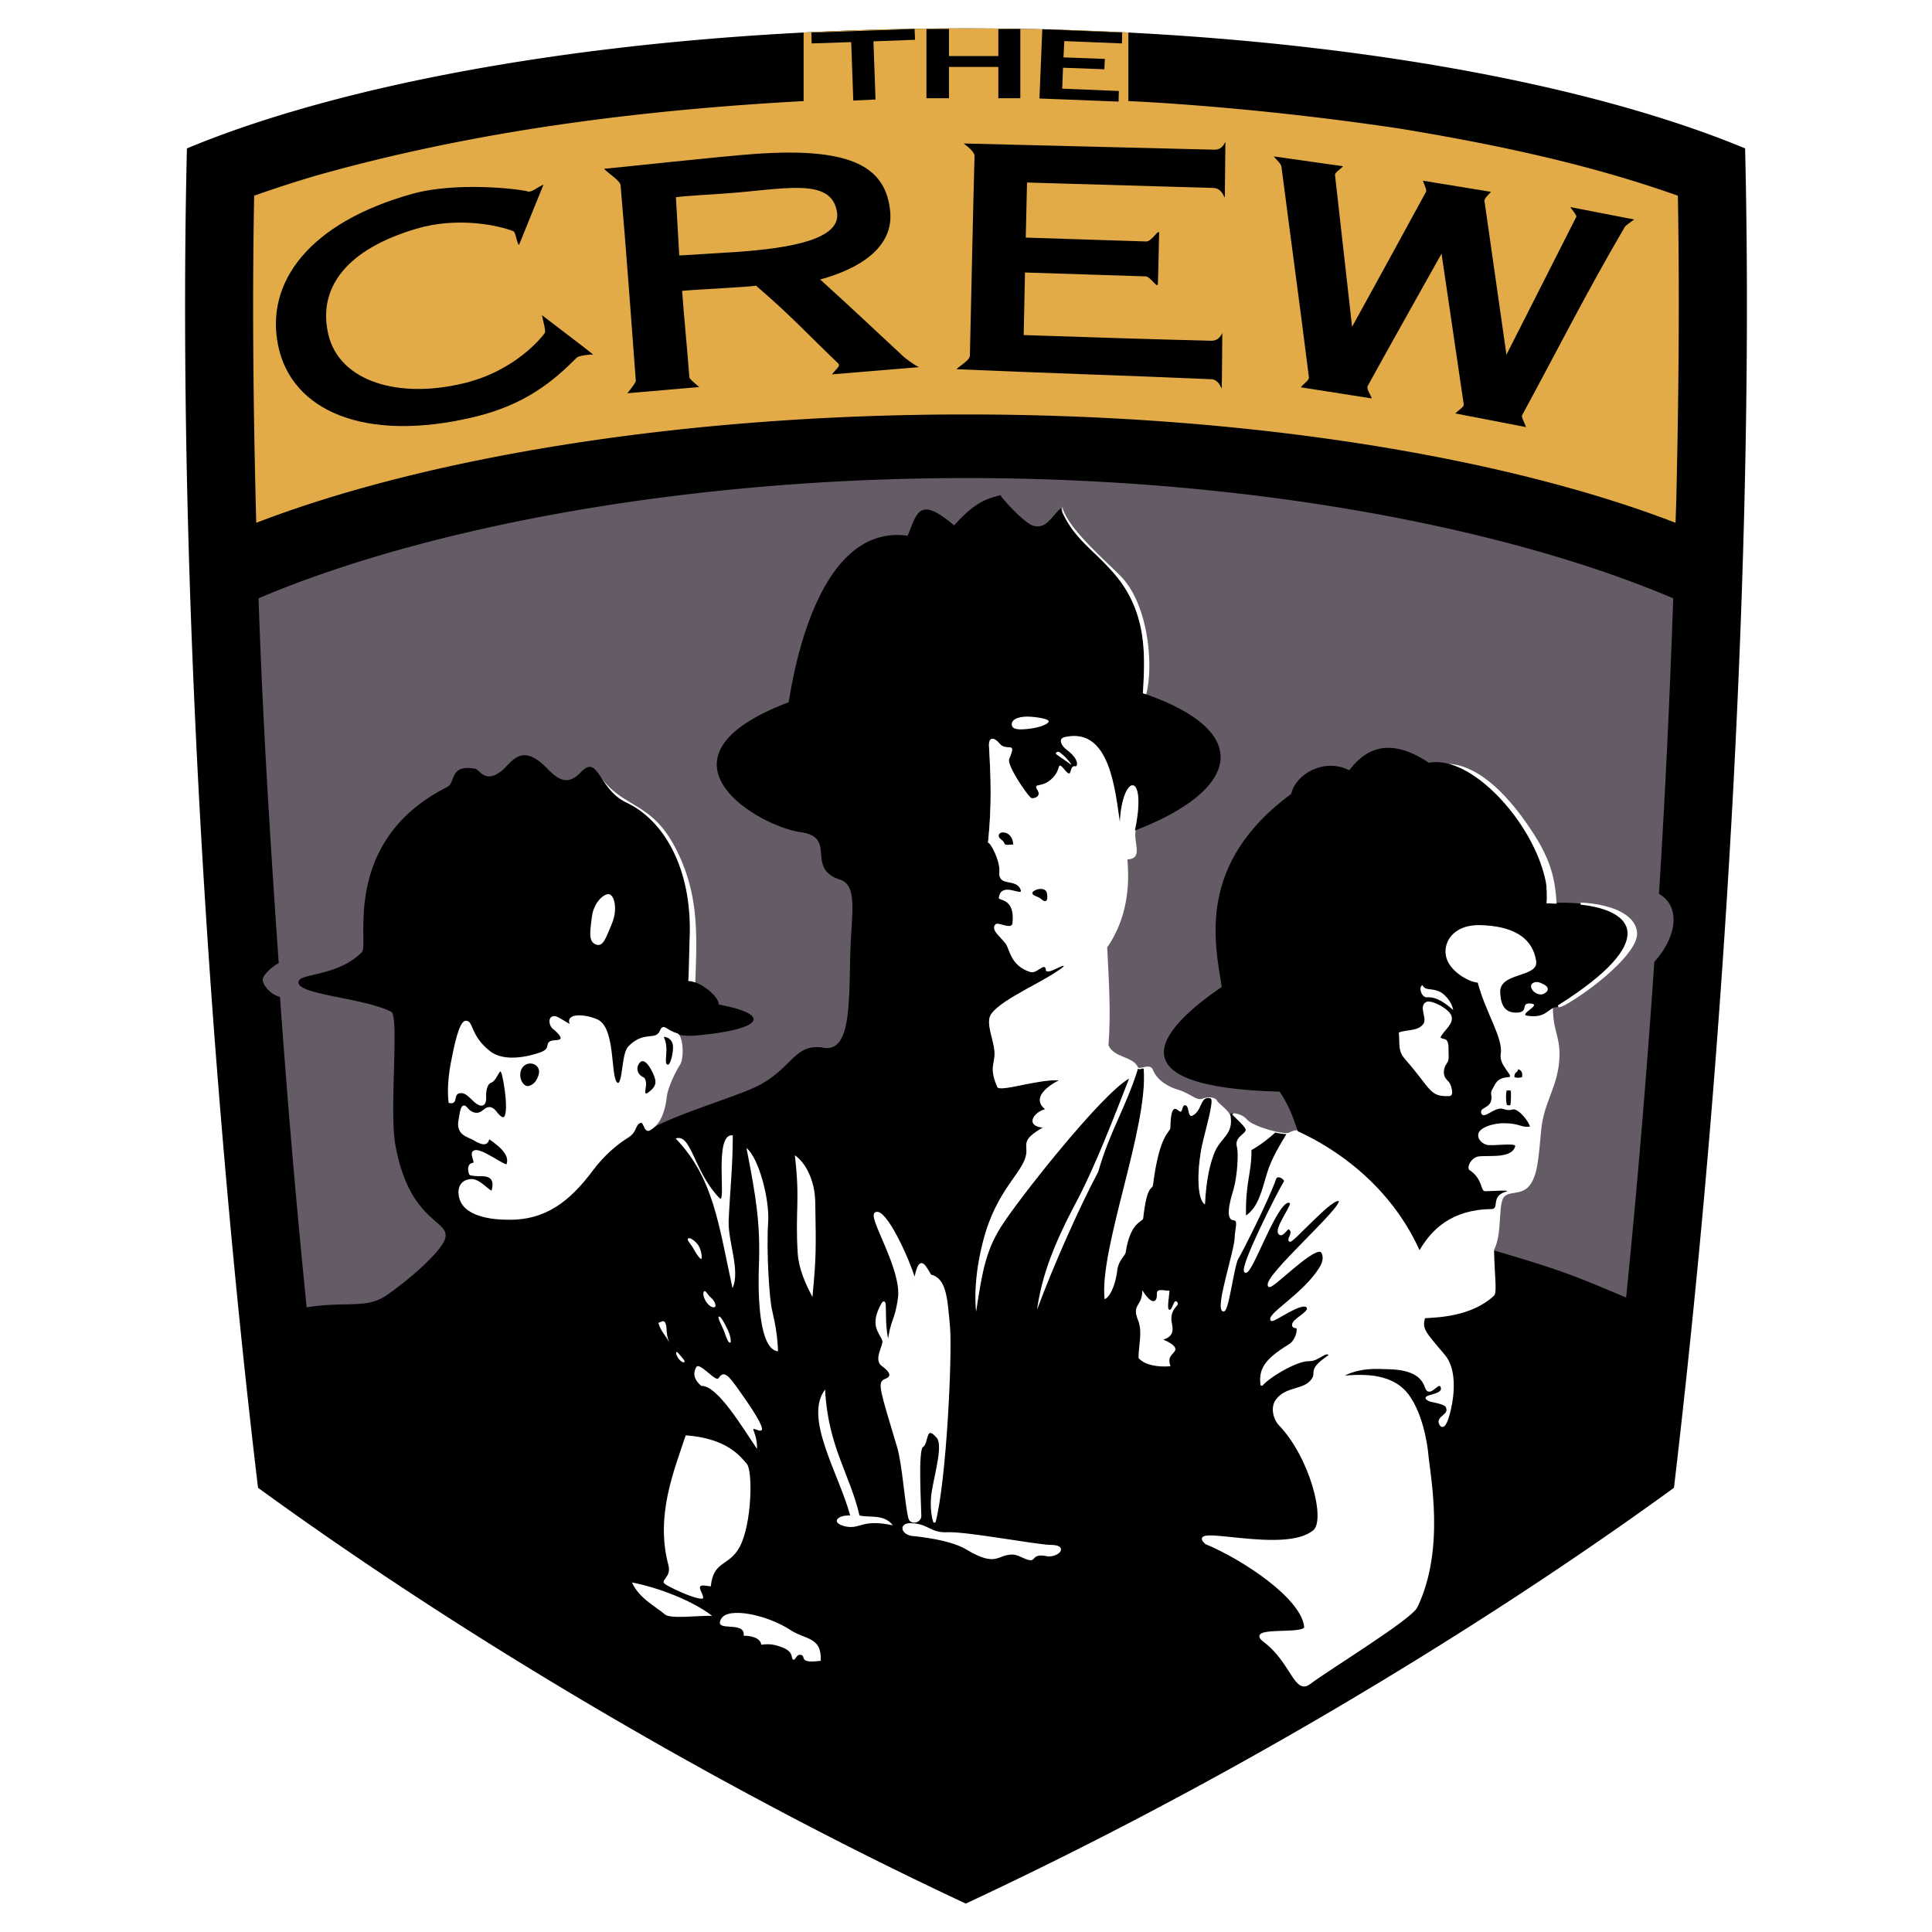
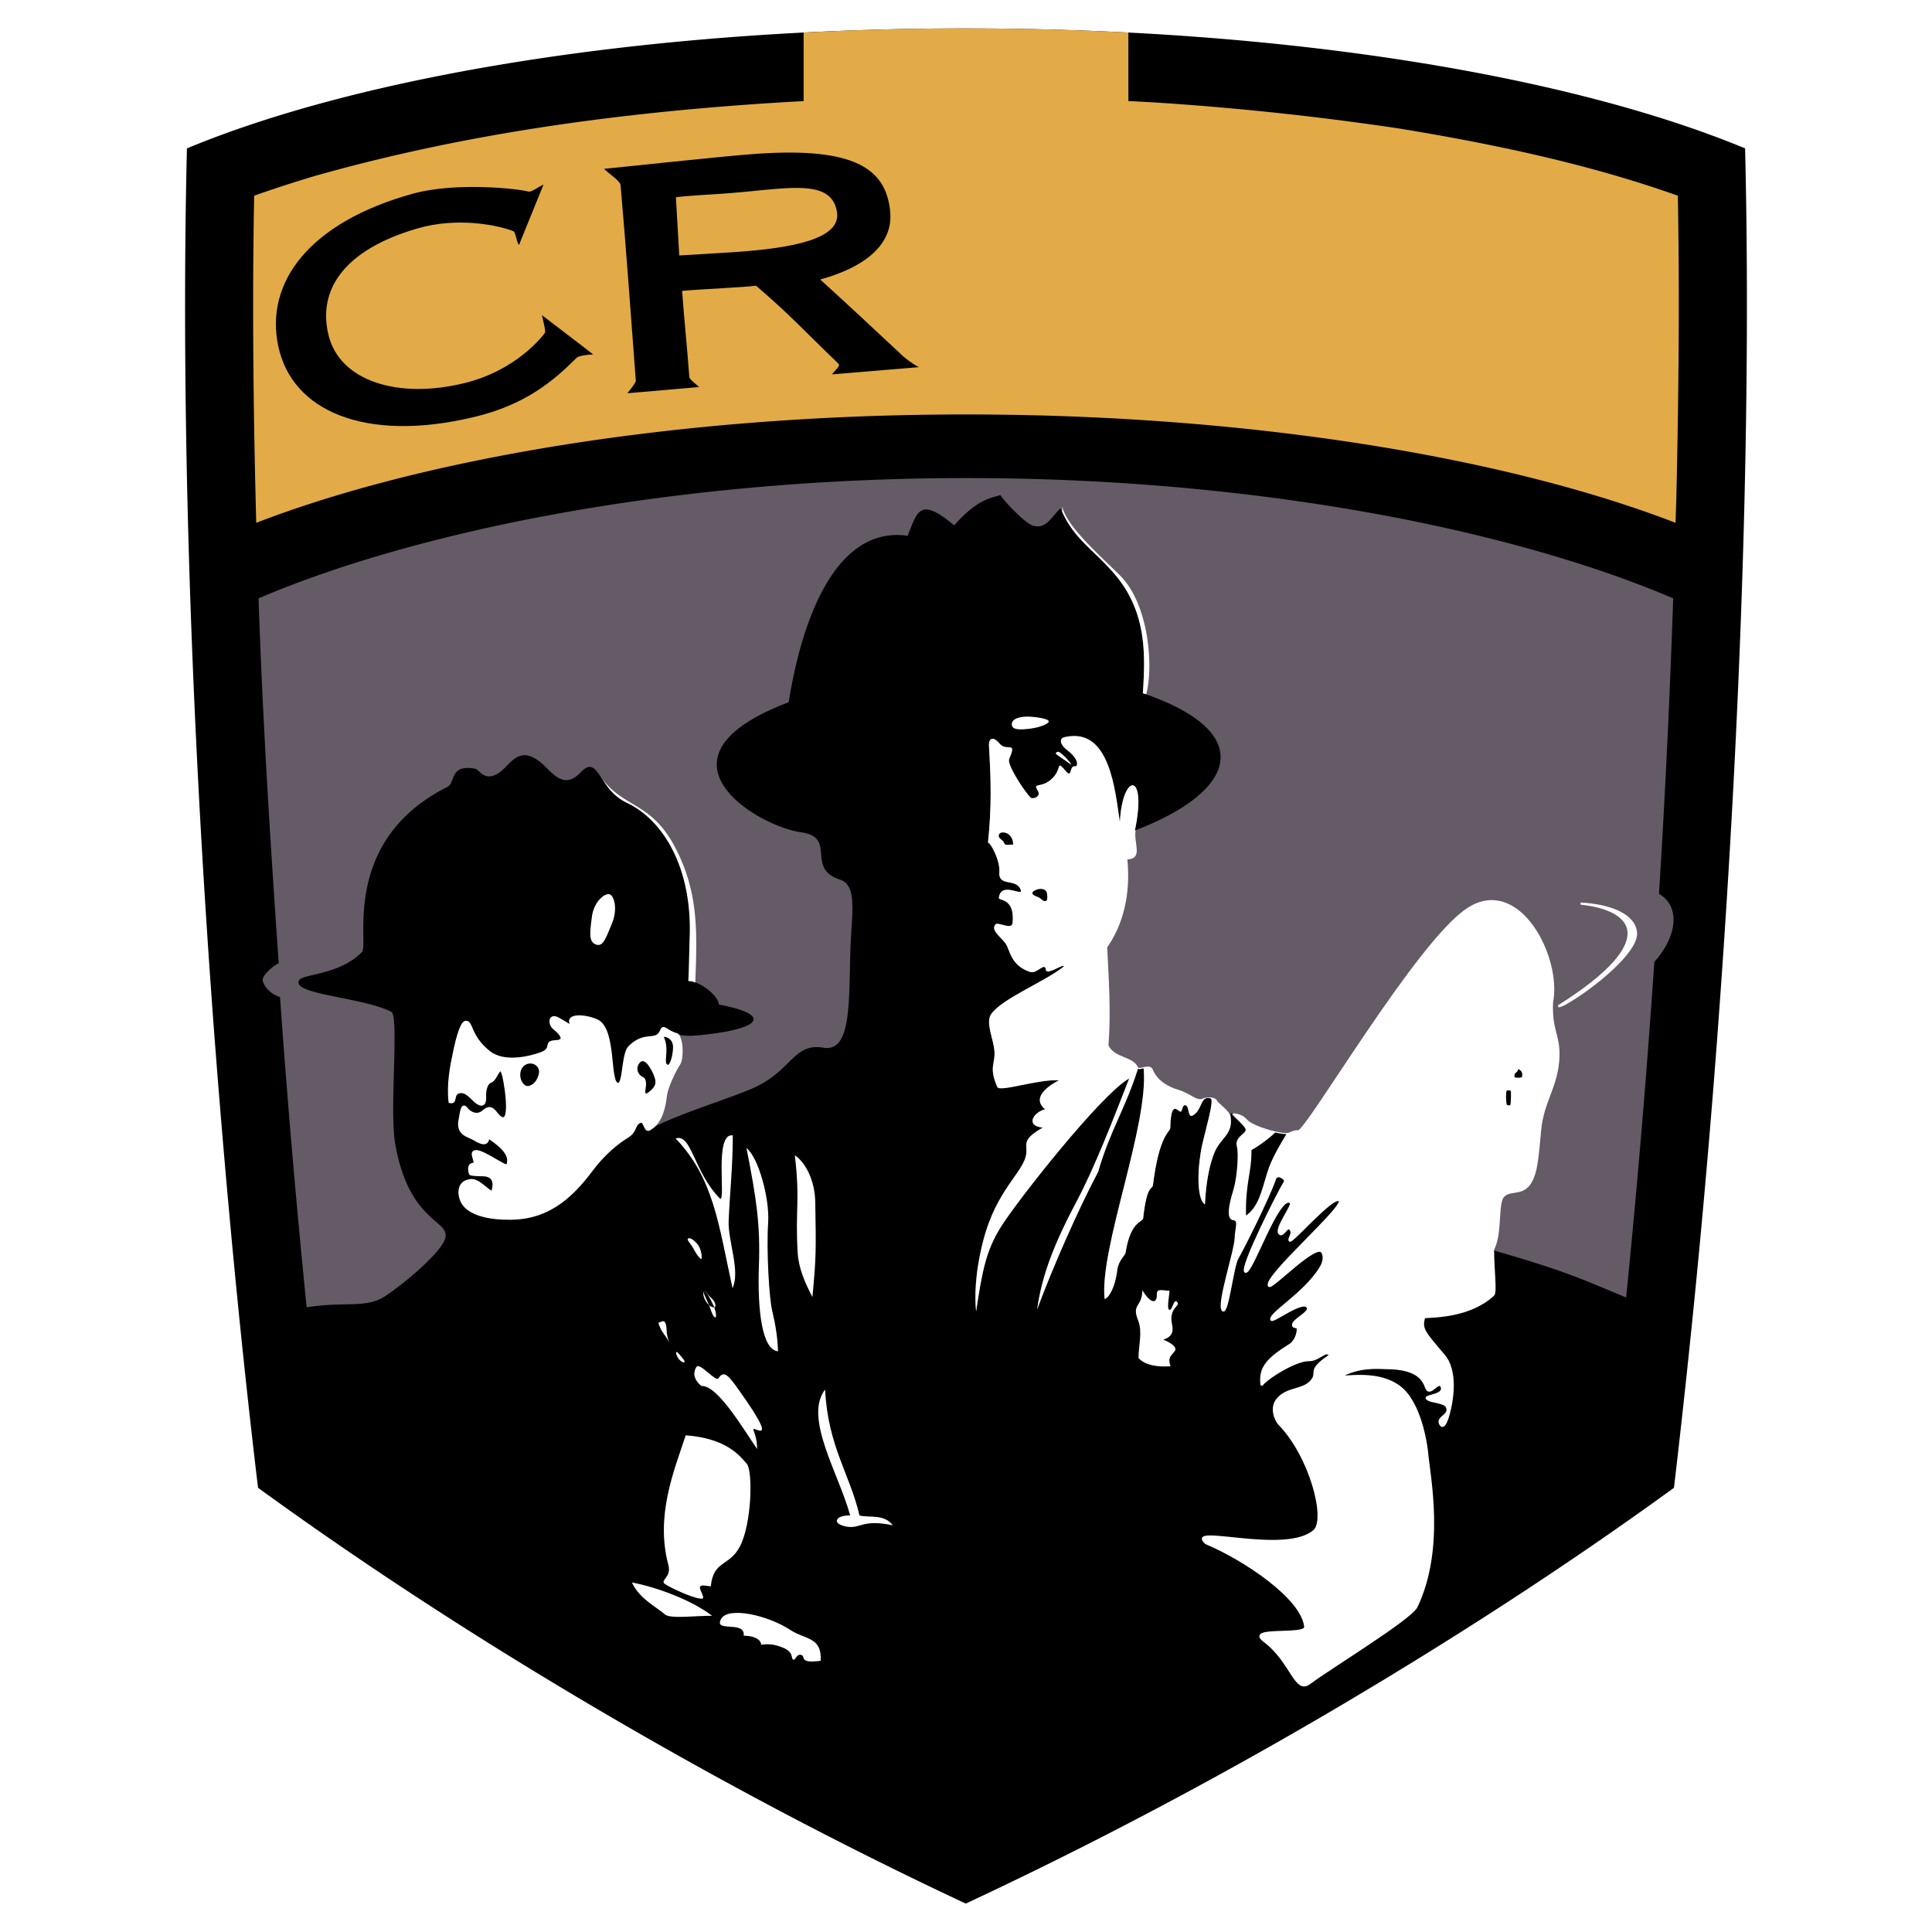
<svg xmlns="http://www.w3.org/2000/svg" width="2500" height="2500" viewBox="0 0 192.756 192.756">
  <g fill-rule="evenodd" clip-rule="evenodd">
-     <path fill="#fff" d="M0 0h192.756v192.756H0V0z" />
    <path d="M96.354 189.922c-11.3-5.289-23.167-11.48-35.163-18.473-12.925-7.531-24.87-15.322-35.447-23.012-1.728-14.445-3.199-29.848-4.411-45.869-2.451-32.917-3.276-63.358-2.683-87.763C36.089 7.556 64.467 2.834 96.354 2.834c31.937 0 60.289 4.722 77.755 11.971.594 24.405-.258 54.847-2.709 87.763a1067.419 1067.419 0 0 1-4.387 45.869c-10.576 7.689-22.547 15.48-35.445 23.012-11.996 6.992-23.888 13.184-35.214 18.473z" />
    <path d="M30.595 130.432a1035.057 1035.057 0 0 1-2.657-30.957c-1.136-.336-1.729-1.316-1.729-1.729 0-.414.851-1.266 1.6-1.652-.852-12.228-1.6-24.146-2.013-36.4 16.253-6.914 41.947-11.997 70.635-11.997 28.713 0 54.252 5.083 70.506 11.997-.336 9.829-.801 19.658-1.42 29.487.619.361 1.084.877 1.291 1.548.516 1.522-.232 3.56-1.756 5.237a1037.742 1037.742 0 0 1-2.811 33.486c-4.541-1.883-5.959-2.605-13.287-4.721.027 2.295.311 4.205.027 4.463-2.271 2.115-5.729 2.141-6.889 2.219-.361 1.186 0 1.496 1.986 3.844 1.109 1.314.955 3.715.568 5.365-.311 1.367-.672 1.986-.955 1.445-.387-.723 1.16-.852.619-1.779-.207-.336-1.521-.492-1.703-.594-1.135-.518 1.678-.311 1.213-1.367-.311-.697-1.188 1.135-1.549.076-.334-.98-1.16-1.883-3.947-1.908-.695 0-2.707-.258-4.643.877 1.367-.053 4.412-.516 6.32 1.316 1.883 1.855 2.348 5.906 2.373 6.217.154 1.883 1.188 6.99.129 11.918-2.062 1.291-4.102 2.58-6.166 3.844a548.955 548.955 0 0 1-8.357 4.98c-.49-.646-1.059-1.316-1.832-1.91-1.986-1.471 4.154-.465 4.076-1.418-.258-2.891-6.141-6.785-9.906-8.359-2.168-1.961 7.945 1.316 10.809-1.238 1.266-1.135-.361-7.404-3.482-10.629-.465-.49-.824-1.65-.258-2.398.98-1.316 2.709-.879 3.535-2.014.619-.824-.518-.928 1.779-2.449-.387-.672-1.084.465-2.064.465-1.367-.053-4.307 1.83-4.771 2.502-.182-1.523.283-2.451 2.76-3.973.465-.258.877-.98.852-1.652-.025-.283-.412-.076-.465-.336-.104-.566 1.807-1.289 1.445-1.83-.49-.773-3.482 1.547-3.611 1.264-.258-.594 3.275-2.58 4.85-5.107.49-.748.412-1.316.232-1.627-.568-1.057-5.031 3.664-5.314 3.355-.645-.801 7.584-7.895 7.043-8.514-.568-.672-4.773 4.256-4.98 3.998-.18-.232.518-.773-.025-1.213-.232-.205-.645.748-.955.543-.617-.389 1.369-2.865 1.084-3.123-1.186-1.082-3.947 7.301-4.539 6.889-.518-.361 3.354-8.023 3.947-8.951.18-.285-.775-.93-.982-.311-.721 2.09-3.455 7.457-3.74 7.895-.463.723-1.006 5.676-1.471 5.211-.541-.594 1.238-5.83 1.291-7.197.025-1.033.438-1.807-.232-1.883-.773-.078-.078-2.322.129-2.992.387-1.395.49-3.613.336-4.205-.336-1.084 1.135-1.24.824-1.885-.309-.645-1.729-2.088-1.572-1.186.283 1.83-.98 2.115-1.6 3.611-.387.955-.826 2.527-.955 5.186-.902-.594-.723-3.896-.283-5.908.361-1.625 1.238-4.541.852-4.67-1.059-.309-.801 1.162-1.781 1.703-.516.285-.334-.877-.695-1.006-.439-.154-.285.824-.619.594-.389-.283-.877-.801-.93 1.65 0 .439-1.084.543-1.729 5.701-.076.516-.594-.154-.98 3.328-.051.387-1.264.258-1.754 3.432-.051.283-.697.748-.826 1.703-.205 1.754-.852 2.811-1.264 2.914-.541-5.057 4.412-17.283 3.896-22.986-.207-.104-.26.156-.568 0-1.238 3.947-2.785 6.166-3.973 10.295-1.961 3.688-4.541 9.545-6.088 13.723.49-3.482 1.754-6.654 3.947-10.783 1.779-3.354 3.611-8.074 5.236-12.254-2.812 1.574-11.299 12.357-12.848 14.885-1.471 2.375-1.832 4.465-2.424 8.359-.131-1.289-.156-3.74.721-7.094 1.342-5.16 4.051-6.785 4.283-8.643.129-.93-.541-1.367 1.65-2.605-1.805-.18-.902-1.549.232-1.832-1.65-1.342 1.059-2.734 1.393-2.889-2.088-.129-5.932 1.213-6.164.67-.877-2.012-.182-2.295-.285-3.586-.102-1.264-.928-2.863-.309-3.715 1.109-1.547 5.469-3.275 7.223-4.721.053-.361-1.701.93-1.779.336-.104-.852-.877.438-1.574.205-1.986-.645-2.012-2.244-2.451-2.837-.463-.645-1.521-1.341-1.006-1.908.258-.284 1.625.593 1.703-.13.258-2.527-1.393-2.218-1.367-2.502.18-1.703 2.398-.129 2.193-.774-.414-1.29-2.297-.232-2.143-1.883.078-1.058-.877-2.889-1.135-2.864.387-3.715.283-6.423.104-9.571-.078-1.083.566-.929 1.059-.31.695.851 1.779-.361.953 1.522-.258.593 1.625 3.379 2.143 3.869.205.181 1.107-.077.695-.723-.516-.851.387-.154 1.445-1.187.928-.877.465-1.728 1.109-1.032.309.361.619.774.723.361.23-.955.541-.284.645-.697.076-.284-.154-.851-.98-1.47-.594-.438-.98-1.187-.129-1.316 3.328-.49 4.463 2.038 5.391 8.514.232-4.928 2.762-5.16 1.498.825 10.189-3.896 12.254-9.777.799-13.699.232-3.741.465-8.178-2.967-12.047-2.141-2.451-3.998-3.405-5.236-6.398-.955.851-1.42 2.115-2.762 1.729-.85-.258-2.967-2.554-3.25-3.044-1.316.361-2.477.62-4.618 3.019-3.56-3.019-3.689-1.187-4.644 1.032-9.339-1.29-11.558 14.989-11.867 16.614-14.55 5.521-3.173 12.357 1.264 12.976 3.586.516.387 3.612 3.87 4.721 1.651.542 1.212 3.07 1.058 6.269-.232 5.366.232 10.989-2.709 10.501-2.889-.492-3.121 2.062-6.526 3.791-2.064 1.059-7.997 2.76-10.835 4.359-.516.285-.439-1.031-1.006-.721-.567.309-.31.928-1.212 1.469-1.084.672-2.374 1.756-3.535 3.303-2.27 3.045-4.695 4.953-8.461 4.85-.749 0-4.076-.076-4.644-2.012-.207-.645-.181-1.754 1.083-1.832.903-.025 1.986 1.521 2.116 1.084.206-.697.206-1.574-1.032-1.574-.387 0-1.161-.025-1.213-.129-.232-.748.026-.98.336-1.006.438-.051-.542-1.264.283-1.264.826.025 2.967 1.676 3.096 1.393.361-.877-.335-1.729-1.883-2.76-.077.619-.387.824-1.445.18-.516-.334-1.754-.438-1.419-1.986.129-.695.207-1.625.645-1.135.387.516 1.109.877 1.754.283.568-.49.903-.23 1.238.207 1.651 2.09 1.006-2.451.722-3.637-.361-1.574-.619.334-1.29.541-.413.154-.568.877-.542 1.445.078 1.367-.826.67-1.058.438-.568-.541-.929-.955-1.497-.852-.773.156-.206 1.162-.98.98-.207-1.779.155-3.611.413-4.824.103-.49.619-3.121 1.187-3.172.671-.078.361 1.443 2.374 3.018 1.496 1.16 4.024.516 5.107.129 1.368-.49.207-1.16 1.522-1.213 1.109-.051.387-.824-.232-1.316-.438-.359-.465-1.365.361-1.004.722.359 1.573 1.057 1.341.541-.387-.93 1.497-.826 2.657-.285 1.883.904 1.083 6.451 2.115 6.322.542-.078.413-2.994 1.058-3.664 1.548-1.6 2.657-.465 3.173-1.6.438-.98.438.672 3.431.439 6.527-.568 7.92-2.039 2.348-3.096 0-.826-1.857-2.348-3.044-2.348.077-1.188.077-2.529.128-4.051.336-6.836-2.373-11.893-6.294-13.75-2.838-1.367-2.787-4.901-4.566-3.019-1.342 1.419-2.322.671-3.405-.438-2.554-2.605-3.483-.516-4.515.31-1.625 1.29-2.193-.154-2.606-.232-2.631-.464-1.909 1.393-2.812 1.832-10.654 5.392-7.765 15.685-8.487 16.459-2.245 2.296-5.882 2.167-6.269 2.812-.852 1.42 6.294 1.678 9.184 3.146.826.414-.207 9.83.413 13.262 1.444 8.049 5.701 7.455 4.927 9.492-.516 1.316-3.586 4.025-5.908 5.6-1.934 1.289-3.998.515-7.867 1.135z" fill="#645b67" />
    <path d="M112.479 85.75c.334 3.56-.439 6.501-2.014 8.771.154 3.198.387 6.372.129 9.778.594 1.264 2.426 1.082 2.916 2.141.154.387 1.213-.465 1.521.309.465 1.162 1.754 1.756 2.477 1.961 1.291.387 1.883 1.162 2.477.902.619-.258 1.367-.102 1.445.234.361.412 1.264 1.057 1.342 1.521.283 1.83-.98 2.115-1.6 3.611-.387.955-.826 2.527-.955 5.186-.902-.594-.723-3.896-.283-5.908.361-1.625 1.238-4.541.852-4.67-1.059-.309-.801 1.162-1.781 1.703-.516.285-.334-.877-.695-1.006-.439-.154-.285.824-.619.594-.389-.283-.877-.801-.93 1.65 0 .439-1.084.543-1.729 5.701-.076.516-.594-.154-.98 3.328-.051.387-1.264.258-1.754 3.432-.051.283-.697.748-.826 1.703-.205 1.754-.852 2.811-1.264 2.914-.541-5.057 4.412-17.283 3.896-22.986-.207-.104-.26.156-.568 0-1.238 3.947-2.785 6.166-3.973 10.295-1.961 3.688-4.541 9.545-6.088 13.723.49-3.482 1.754-6.654 3.947-10.783 1.779-3.354 3.611-8.074 5.236-12.254-2.812 1.574-11.299 12.357-12.848 14.885-1.471 2.375-1.832 4.465-2.424 8.359-.131-1.289-.156-3.74.721-7.094 1.342-5.16 4.051-6.785 4.283-8.643.129-.93-.541-1.367 1.65-2.605-1.805-.18-.902-1.549.232-1.832-1.65-1.342 1.059-2.734 1.393-2.889-2.088-.129-5.932 1.213-6.164.67-.877-2.012-.182-2.295-.285-3.586-.102-1.264-.928-2.863-.309-3.715 1.109-1.547 5.469-3.275 7.223-4.721.053-.361-1.701.93-1.779.336-.104-.852-.877.438-1.574.205-1.986-.645-2.012-2.244-2.451-2.837-.463-.645-1.521-1.341-1.006-1.908.258-.284 1.625.593 1.703-.13.258-2.527-1.393-2.218-1.367-2.502.18-1.703 2.398-.129 2.193-.774-.414-1.29-2.297-.232-2.143-1.883.078-1.058-.877-2.889-1.135-2.864.387-3.715.283-6.423.104-9.571-.078-1.083.566-.929 1.059-.31.695.851 1.779-.361.953 1.522-.258.593 1.625 3.379 2.143 3.869.205.181 1.107-.077.695-.723-.516-.851.387-.154 1.445-1.187.928-.877.465-1.728 1.109-1.032.309.361.619.774.723.361.23-.955.541-.284.645-.697.076-.284-.154-.851-.98-1.47-.594-.438-.98-1.187-.129-1.316 4.412-.929 4.928 5.392 5.391 8.514.232-4.928 2.762-5.16 1.498.825.025 0 .051 0 .076-.026-.233 1.293.801 2.815-.824 2.919z" fill="#fff" />
    <path d="M67.615 103.215c.516.67.464 2.451.154 2.941-.516.773-1.264 2.424-1.341 3.197-.232 2.039-.877 2.891-1.625 3.328-.516.285-.439-1.031-1.006-.721-.567.309-.31.928-1.212 1.469-1.084.672-2.374 1.756-3.535 3.303-2.27 3.045-4.695 4.953-8.461 4.85-.749 0-4.076-.076-4.644-2.012-.207-.645-.181-1.754 1.083-1.832.903-.025 1.986 1.521 2.116 1.084.206-.697.206-1.574-1.032-1.574-.387 0-1.161-.025-1.213-.129-.232-.748.026-.98.336-1.006.438-.051-.542-1.264.283-1.264.826.025 2.967 1.676 3.096 1.393.361-.877-.335-1.729-1.883-2.76-.077.619-.387.824-1.445.18-.516-.334-1.754-.438-1.419-1.986.129-.695.207-1.625.645-1.135.387.516 1.109.877 1.754.283.568-.49.903-.23 1.238.207 1.651 2.09 1.006-2.451.722-3.637-.361-1.574-.619.334-1.29.541-.413.154-.568.877-.542 1.445.078 1.367-.826.67-1.058.438-.568-.541-.929-.955-1.497-.852-.773.156-.206 1.162-.98.98-.207-1.779.155-3.611.413-4.824.103-.49.619-3.121 1.187-3.172.671-.078.361 1.443 2.374 3.018 1.496 1.16 4.024.516 5.107.129 1.368-.49.207-1.16 1.522-1.213 1.109-.051.387-.824-.232-1.316-.438-.359-.465-1.365.361-1.004.722.359 1.573 1.057 1.341.541-.387-.93 1.497-.826 2.657-.285 1.883.904 1.083 6.451 2.115 6.322.542-.078.413-2.994 1.058-3.664 1.548-1.6 2.657-.465 3.173-1.6.313-.722.416.001 1.68.337z" fill="#fff" stroke="#fff" stroke-width=".216" stroke-miterlimit="2.613" />
    <path d="M25.564 52.161c-.284-10.861-.413-21.748-.207-32.635a121.155 121.155 0 0 1 6.114-1.986c15.866-4.489 32.247-6.553 48.706-7.456V3.248a301.157 301.157 0 0 1 16.176-.413c5.521 0 10.939.129 16.226.413v6.836c1.238.052 2.451.129 3.689.207a294.229 294.229 0 0 1 23.322 2.528c9.391 1.548 18.807 3.508 27.811 6.707.18 10.113.076 20.226-.156 30.312l-.076 2.322c-16.77-6.476-42.311-10.81-70.816-10.81-28.48.001-53.994 4.335-70.789 10.811z" fill="#e2ab47" />
    <path d="M123.055 111.16c.283.078.826.078 1.316.645.619.697 3.74 1.574 4.281 1.291.387-.207.748-.258.852-.207.748.283 11.945-19.039 17.002-22.238 5.057-3.225 9.234 4.902 8.332 9.365-.104 2.838.697 3.199.645 5.34-.076 2.992-1.574 4.49-1.832 7.43-.205 2.271-.334 3.689-.67 4.566-.748 2.064-2.115 1.213-2.916 1.908-.799.621-.205 3.639-1.109 5.418.027 2.297.311 4.258.027 4.516-2.271 2.115-5.729 2.141-6.889 2.219-.361 1.186 0 1.496 1.986 3.844 1.109 1.314.955 3.715.568 5.365-.311 1.367-.672 1.986-.955 1.445-.387-.723 1.16-.852.619-1.779-.207-.336-1.521-.492-1.703-.594-1.135-.518 1.678-.311 1.213-1.367-.311-.697-1.188 1.135-1.549.076-.334-.98-1.16-1.883-3.947-1.908-.695 0-2.707-.258-4.643.877 1.367-.053 4.412-.516 6.32 1.316 1.883 1.855 2.348 5.906 2.373 6.217.207 2.348 1.729 9.596-1.057 15.4-.568 1.188-8.617 6.09-10.682 7.637-1.418 1.059-1.779-2.166-4.488-4.205-1.986-1.471 4.154-.465 4.076-1.418-.258-2.891-6.141-6.785-9.906-8.359-2.168-1.961 7.945 1.316 10.809-1.238 1.266-1.135-.361-7.404-3.482-10.629-.465-.49-.824-1.65-.258-2.398.98-1.316 2.709-.879 3.535-2.014.619-.824-.518-.928 1.779-2.449-.387-.672-1.084.465-2.064.465-1.367-.053-4.307 1.83-4.771 2.502-.182-1.523.283-2.451 2.76-3.973.465-.258.877-.98.852-1.652-.025-.283-.412-.076-.465-.336-.104-.566 1.807-1.289 1.445-1.83-.49-.773-3.482 1.547-3.611 1.264-.258-.594 3.275-2.58 4.85-5.107.49-.748.412-1.316.232-1.627-.568-1.057-5.031 3.664-5.314 3.355-.645-.801 7.584-7.895 7.043-8.514-.568-.672-4.773 4.256-4.98 3.998-.18-.232.518-.773-.025-1.213-.232-.205-.645.748-.955.543-.617-.389 1.369-2.865 1.084-3.123-1.186-1.082-3.947 7.301-4.539 6.889-.518-.361 3.354-8.023 3.947-8.951.18-.285-.775-.93-.982-.311-.721 2.09-3.455 7.457-3.74 7.895-.463.723-1.006 5.676-1.471 5.211-.541-.594 1.238-5.83 1.291-7.197.025-1.033.438-1.807-.232-1.883-.773-.078-.078-2.322.129-2.992.387-1.395.49-3.613.336-4.205-.336-1.084 1.135-1.24.824-1.885-.182-.364-.93-1.008-1.291-1.395z" fill="#fff" stroke="#fff" stroke-width=".216" stroke-miterlimit="2.613" />
-     <path d="M121.895 98.469c-.723-4.542-2.477-12.333 6.939-19.272.387-1.909 3.25-3.638 5.777-2.348 1.137-1.47 3.432-3.792 7.947-.748 4.23-.825 10.447 5.959 11.66 11.815.104.438.154 1.754.076 2.219 6.734-.567 13.932 2.27 1.084 10.345-.928-.025-1.006 1.186-3.043.852-.801-.156 1.65-1.162.309-1.213-.928-.053-.129.799-1.186.902-1.703.154-1.729-1.418-1.781-1.986-.129-2.064 3.844-1.471 3.586-3.147-.465-3.096-3.637-3.534-5.572-3.586-2.838-.077-3.844 1.909-3.354 3.354.49 1.444 2.426 2.374 3.096 2.374.748 2.889 2.555 5.572 2.297 7.094-.232 1.213 1.471 2.322.748 2.348-1.188.053-1.316.775-1.549 1.135-.361.543.025.723-.18 1.266v.025c-.258.697-1.162.619-.955 1.186.258.672 1.367-.748 2.219-.438.412.154.697.104.877.051.568-.18 1.625 1.162 1.754 1.703-.877.129-.955-.309-2.502-.336-1.264-.025-2.631.49-2.658 1.135-.051.621.568.93.801 1.008.516.18 2.967-.232 2.889.154-.387 1.42-3.25.773-3.895 1.084-.723.336-.904 1.135-.672 1.289 1.395.93 1.059 2.115 1.574 2.115.67 0 2.863-.18 1.961.078-1.418.465-.516 1.703-1.342 1.703-3.998.051-5.984 2.062-7.172 4.102-2.914-6.424-8.281-10.113-12.15-11.867-.594-1.781-.98-2.709-1.807-3.947-16.509-.441-12.329-5.986-5.776-10.449zM121.043 18.752l-18.576-.542-.127 5.495c4.436.129 7.609.258 12.021.387.594 0 1.289-1.393 1.289-.8-.025.284-.078 4.102-.129 5.031-.025.542-.723-.749-1.238-.749l-12.021-.387-.129 6.243c6.217.206 12.461.413 18.703.567 1.031.026 1.135-1.109 1.109-.645 0 .464-.025 4.695-.051 5.263 0 .516-.078-.567-.904-.774-8.1-.361-17.516-.645-25.565-1.006.49-.464 1.341-.903 1.341-1.367.155-6.578.285-13.363.464-19.916 0-.413-.748-.98-1.083-1.238l24.972.619c1.059.051 1.137-1.109 1.137-.645s-.053 4.695-.053 5.263c-.025.569-.103-.773-1.16-.799zM91.297 3.97l-4.153.155.207 5.804-2.219.104-.207-5.831-3.947.13-.025-1.084 10.293-.361.051 1.083zM101.797 9.8h-2.192V6.679h-4.928V9.8h-2.244V2.887h2.244v2.708h4.928V2.887h2.192V9.8zM111.936 4.332l-5.752-.233-.079 1.625 4.127.155-.05 1.032-4.127-.155-.078 2.09 5.65.232-.027 1.058-7.893-.31.283-6.914 7.971.336-.025 1.084zM162.088 22.673c-3.768 6.424-6.682 12.229-10.242 18.781-.078.154.283.774.412 1.161-2.348-.464-4.695-.903-7.068-1.367.283-.284.877-.645.852-.877l-2.219-15.066c-2.398 4.308-4.979 8.849-7.354 13.183-.18.335.26.8.389 1.264l-7.07-1.11c.26-.361.852-.696.801-1.006-.93-7.43-1.779-13.569-2.734-20.974-.025-.335-.516-.723-.773-1.058l6.912.98c-.258.31-.824.619-.799.877l1.703 15.144c2.477-4.515 4.928-8.952 7.377-13.467.104-.207-.205-.748-.309-1.109l6.785 1.109c-.207.258-.672.645-.646.903l2.193 15.35c2.348-4.618 4.617-9.107 6.967-13.75.076-.155-.439-.722-.594-.98 1.367.258 5.004.98 6.371 1.238-.259.207-.853.568-.954.774z" />
    <path d="M79.301 115.262c1.006.672 2.012 2.426 2.038 4.721.077 4.619.104 5.418-.284 9.418-.722-1.369-1.367-2.838-1.47-4.387-.258-4.334.258-5.186-.284-9.752zM139.564 103.008c.852-.309 1.961-.104 2.477-.902.336-.568-.541-1.729.26-2.141.463-.26 2.348.695 2.527 1.443.207.801-.852 1.471-1.109 2.09.232.311.826-.154.801 1.188 0 .695.076 1.031-.131 1.342-.102.18-.334.412-.334.98.025.748.516.721.697 1.314.18.541.205 1.006-.131 1.031-2.012.104-1.805-.67-4.359-3.586-.799-.902-.594-1.314-.698-2.759z" fill="#fff" />
    <path d="M141.912 98.287c.361.619.826.232 1.756.67.387.182 1.16.904 1.314 1.807-.695-.594-1.6-1.342-2.631-1.264-.49.051-.876-1.006-.439-1.213z" fill="#fff" />
    <path d="M152.98 98.184c.283-.18.541-.104.955.104.566.283.438.541.076.748-.18.104-.438.104-.721-.051-.335-.182-.593-.62-.31-.801z" fill="#fff" stroke="#fff" stroke-width=".216" stroke-miterlimit="2.613" />
    <path d="M151.459 106.672c.412.129.463.463.387.799-.283.078-.49.078-.748 0-.028-.594.308-.362.361-.799z" />
-     <path d="M152.748 82.783c1.779 2.683 2.398 4.515 2.555 7.378-.568 0-.414-.051-1.008-.025.078-.465.027-1.78-.076-2.219-1.031-5.005-5.676-10.629-9.648-11.712 3.275.232 6.191 3.585 8.177 6.578z" fill="#fff" />
    <path d="M157.805 90.161c2.709.155 5.289 1.058 5.418 2.916.129 1.909-4.361 5.52-6.992 7.018-.283.18-.541.258-.748.309 10.449-6.58 7.455-9.675 2.322-10.243z" fill="#fff" stroke="#fff" stroke-width=".216" stroke-miterlimit="2.613" />
    <path d="M150.322 108.812c.182-.051.336-.025.414.025.025.156.025 1.135-.053 1.42-.129.051-.283.025-.361-.053-.076-.462-.101-1.056 0-1.392zM127.234 112.992c.438.104.826.154 1.109.154-.516.904-1.471 2.348-1.936 3.922-.541 1.779-.852 3.328-2.09 4.205-.076-3.277.568-4.258.541-6.527.57-.308 1.576-1.006 2.376-1.754z" />
    <path d="M68.415 143.201c4.102.311 5.417 2.064 6.088 2.838.62.697.517 5.984-.696 8.281-1.058 1.986-2.632 1.342-2.89 3.947-.284 0-1.006-.232-1.083.076-.052.336.619 1.188.155 1.162-.955-.051-3.25-1.188-3.612-1.445-.619-.412.645-.645.31-1.908-1.316-4.902.541-9.365 1.728-12.951zM60.83 89.232c.439.155.826 1.419.232 2.89-.619 1.47-.877 2.374-1.599 2.115-.749-.284-.619-1.161-.413-2.734.18-1.574 1.342-2.452 1.78-2.271zM63.049 157.881c2.657.516 6.011 1.805 7.998 3.328-1.471-.027-4.128.334-4.695-.129-.93-.801-2.581-1.6-3.303-3.199zM71.949 161.518c.67-1.238 4.592-.412 6.914 1.109 1.496.98 3.147.67 3.019 3.07-2.322.309-1.393-.49-1.987-.594-.49-.078-.516.619-.773.465-.232-.129.103-.748-1.032-1.188-.696-.283-1.29-.412-2.141-.283-.077-.723-1.083-.902-1.754-.902.205-1.574-3.046-.257-2.246-1.677z" fill="#fff" />
    <path d="M52.91 106.104c.542 0 .98.439.851 1.031-.154.621-.464 1.033-.929 1.188-.438.182-.929-.387-.929-1.084.001-.696.466-1.135 1.007-1.135zM63.875 105.975c.516-.49 1.212.877 1.418 1.471.181.516.181.93-.516 1.471-.464.387-.439.154-.335-.541.052-.361-.025-.801-.258-.904-.619-.259-.8-1.007-.309-1.497z" />
    <path d="M102.855 71.509c1.006.078 1.779.258 1.779.464 0 .232-.826.594-1.832.723-1.031.129-1.857.155-1.857-.439 0-.568.877-.825 1.91-.748z" fill="#fff" />
    <path d="M99.785 83.273c.129-.232 1.084-.181 1.186.877-.205 0-.645.104-.67-.052-.129-.438-.696-.49-.516-.825zM103.189 89c.389-.284 1.109-.31 1.162.155.129.903-.154.671-.465.413-.232-.233-1.031-.336-.697-.568z" stroke="#000" stroke-width=".216" stroke-miterlimit="2.613" />
    <path d="M66.222 103.447c.232 0 .902.154.928 1.006 0 .826-.309 1.805-.516 1.779-.515-.103.207-1.521-.412-2.785z" />
    <path d="M82.32 138.635c.284 5.676 2.477 8.436 3.431 12.564 1.058.258 2.425-.182 3.328.98-3.122-.646-3.173.387-4.644.129-1.573-.311-1.006-1.162.387-1.109-1.109-4.129-4.669-9.752-2.502-12.564zM105.332 75.146c.232-.31.438-.052.723.181.387.309 1.082 1.187.721.903-.491-.387-1.522-.98-1.444-1.084zM74.477 114.539c1.213.955 2.296 5.057 2.167 7.328-.206 3.018.129 7.867.387 8.848.387 1.65.542 2.76.593 4.102-1.573-.129-2.064-3.973-1.909-8.514.156-4.153-.257-6.758-1.238-11.764zM67.409 113.586c1.6-.543 1.78 3.328 4.437 6.01.593.232-.619-6.604 1.264-6.32 0 3.174-.283 5.547-.413 8.539-.077 2.012 1.188 4.979.387 6.707-1.393-6.372-1.883-10.989-5.675-14.936zM69.472 136.391c.335-.541 1.935 1.549 2.219 1.109.542-.852 1.032-.232 2.116 1.314 4.205 5.908 1.083 3.199 1.367 3.871.284.748.361 1.264.361 1.883-1.367-1.986-3.947-6.396-5.572-6.295-.465-.412-.981-1.031-.491-1.882zM65.68 131.979c.31.98.696 1.162 1.083 1.961-.387-1.031-.155-1.471-.387-1.961-.154-.334-.463-.051-.696 0zM67.486 134.895c.077-.078.31.258.516.49.181.232.361.412.284.516-.103.078-.335-.051-.542-.283-.181-.233-.361-.62-.258-.723zM113.975 128.729c.928 1.521 1.496 1.264 1.443.361-.025-.594.672-.311 1.264-.311 0 .285-.258 1.703-.076 1.857.361.336.49-1.314.877-.67.207.336-.594.439-.619 1.625 0 .619.594 1.627-.799 2.064.67.283 1.443.723 1.135 1.16-.285.414-.748.568-.414 1.496-1.238.104-2.58-.102-3.197-.824 0-1.213.412-2.58-.027-3.715-.697-1.727.385-1.315.413-3.043z" fill="#fff" />
-     <path d="M87.376 121.041c.903-.465 3.199 4.387 3.896 6.758.464-2.424.799-1.855 1.547-.541 1.497.336 1.6 2.244 1.858 5.135.232 2.889-.361 15.375-1.445 19.477 0 0-.49-1.264-.129-3.25.335-1.908 1.083-4.49.438-5.238-1.29-1.496-1.006.646-1.521.904-.568.258-.207 6.113-.207 6.939.026.594-.929.852-1.083.207-.387-1.6-.594-5.342-1.135-7.121-1.703-5.701-1.96-6.371-1.264-6.631 1.083-.412.155-1.16-.31-1.496-.773-.594.284-1.986.104-2.477-.335-.85-1.265-1.496-.104-3.586.516-.902-.025 1.883.619 4 .31-2.605.723-2.168 1.058-4.619.387-2.889-3.044-8.125-2.322-8.461zM90.807 152.076c1.78 0 1.961 1.006 3.741.902 1.806-.078 8.411 1.162 10.19 1.264 1.807-.025.852 1.006-.207.93-1.496-.336-1.314.412-1.729.387-.645-.078-1.135-.594-1.883-.568-1.496.053-1.521 1.238-4.36-.438-1.393-.852-3.56-1.188-5.263-1.393-1.237 0-1.598-1.084-.489-1.084z" fill="#fff" stroke="#fff" stroke-width=".216" stroke-miterlimit="2.613" />
-     <path d="M68.647 123.568c.154-.129.619.129 1.006.645.361.518.413 1.395.31 1.395-.103 0-.413-.361-.722-.93-.284-.567-.775-.981-.594-1.11zM70.247 128.832c.18-.104.31.309.645.594.336.309.464.541.49.824.026.285-.438.258-.825-.23-.388-.493-.465-1.059-.31-1.188zM71.717 131.359c.181-.104.593.697.877 1.291.284.568.413 1.316.233 1.316-.181-.027-.336-.439-.542-1.033-.207-.593-.749-1.495-.568-1.574z" fill="#fff" />
+     <path d="M68.647 123.568c.154-.129.619.129 1.006.645.361.518.413 1.395.31 1.395-.103 0-.413-.361-.722-.93-.284-.567-.775-.981-.594-1.11zM70.247 128.832c.18-.104.31.309.645.594.336.309.464.541.49.824.026.285-.438.258-.825-.23-.388-.493-.465-1.059-.31-1.188zc.181-.104.593.697.877 1.291.284.568.413 1.316.233 1.316-.181-.027-.336-.439-.542-1.033-.207-.593-.749-1.495-.568-1.574z" fill="#fff" />
    <path d="M52.704 19.113c.336.078.98-.464 1.522-.696l-2.451 6.037c-.258-.335-.31-1.29-.567-1.393-1.522-.593-5.572-1.445-9.597-.258-6.991 2.038-9.958 5.882-8.849 10.577s7.043 6.476 13.647 4.824c5.083-1.264 7.663-4.592 7.946-4.979.129-.207-.181-1.212-.284-1.78.387.31 4.179 3.173 5.108 3.921-.413 0-1.419.103-1.651.335-2.348 2.348-5.159 4.721-10.345 5.933-10.731 2.528-18.058-.593-19.425-7.12-1.342-6.398 3.173-12.332 13.363-15.169 4.411-1.238 10.757-.49 11.583-.232zM90.136 35.572c.207.181.955.774 1.548 1.058-.568.052-8.126.671-8.668.722.284-.438.903-.825.619-1.083-3.302-3.173-4.721-4.772-8.204-7.766-1.032.155-5.753.362-7.378.516.232 3.122.49 5.495.723 8.617.025.207.645.671.98.98l-7.172.619c.284-.335.852-1.058.852-1.238-.49-6.553-.955-13.002-1.522-19.529-.052-.438-1.109-1.083-1.651-1.625.749-.052 12.048-1.29 15.195-1.496 9.674-.671 12.976 1.393 13.363 5.83.284 3.508-3.019 5.624-6.991 6.707 3.689 3.355 4.592 4.232 8.306 7.688zM67.435 19.681l.335 5.805c1.239-.052 4.902-.31 5.547-.336 5.675-.387 10.629-1.29 10.19-3.999-.567-3.534-5.289-2.245-11.351-1.832-.723.052-3.948.233-4.721.362z" />
    <path d="M69.369 98.029a1.78 1.78 0 0 0-.696-.154c.077-1.188.077-2.529.128-4.051.336-6.836-2.373-11.893-6.294-13.75-1.084-.516-1.755-1.341-2.245-2.089l-.335-.491c2.219 3.173 5.031 2.425 7.456 7.095 2.348 4.514 2.167 8.513 1.986 13.44zM114.361 69.264c-.104-.025-.232-.051-.336-.103.232-3.741.465-8.178-2.967-12.047-2.064-2.348-3.844-3.328-5.082-6.037v-.567c.412 2.012 3.818 4.953 5.779 6.914 2.839 2.837 3.354 8.977 2.606 11.84z" fill="#fff" />
  </g>
</svg>